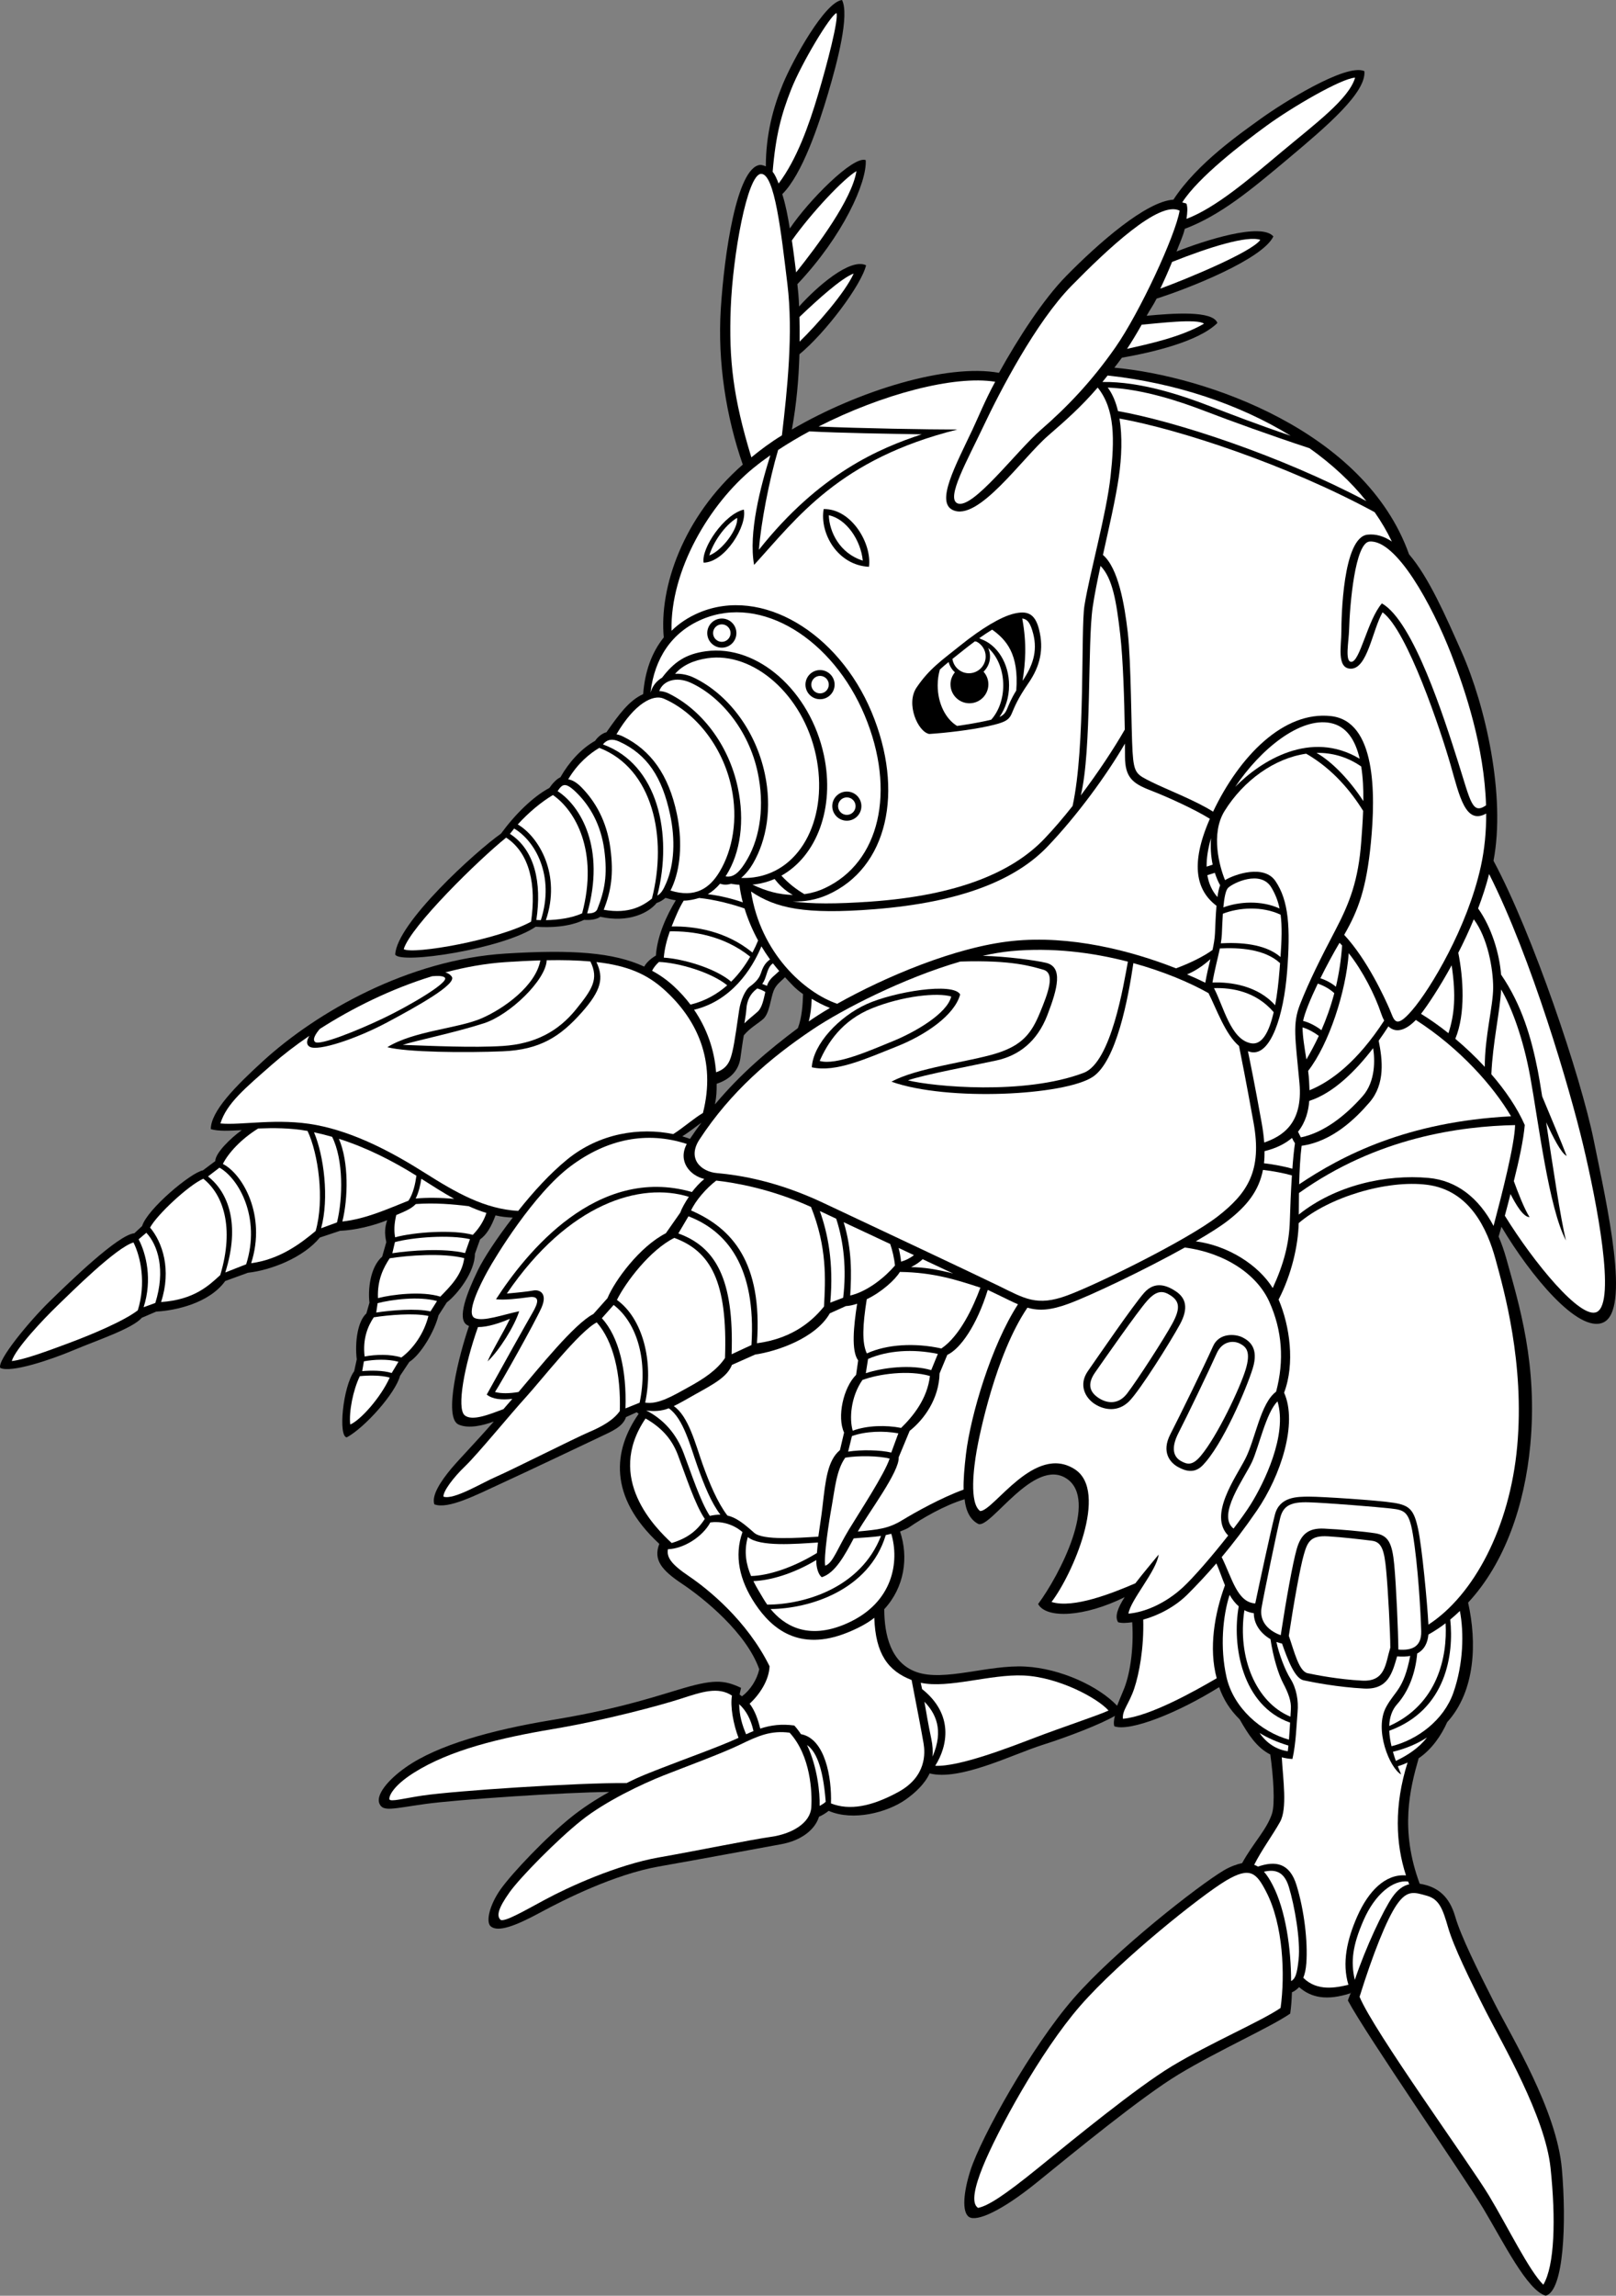
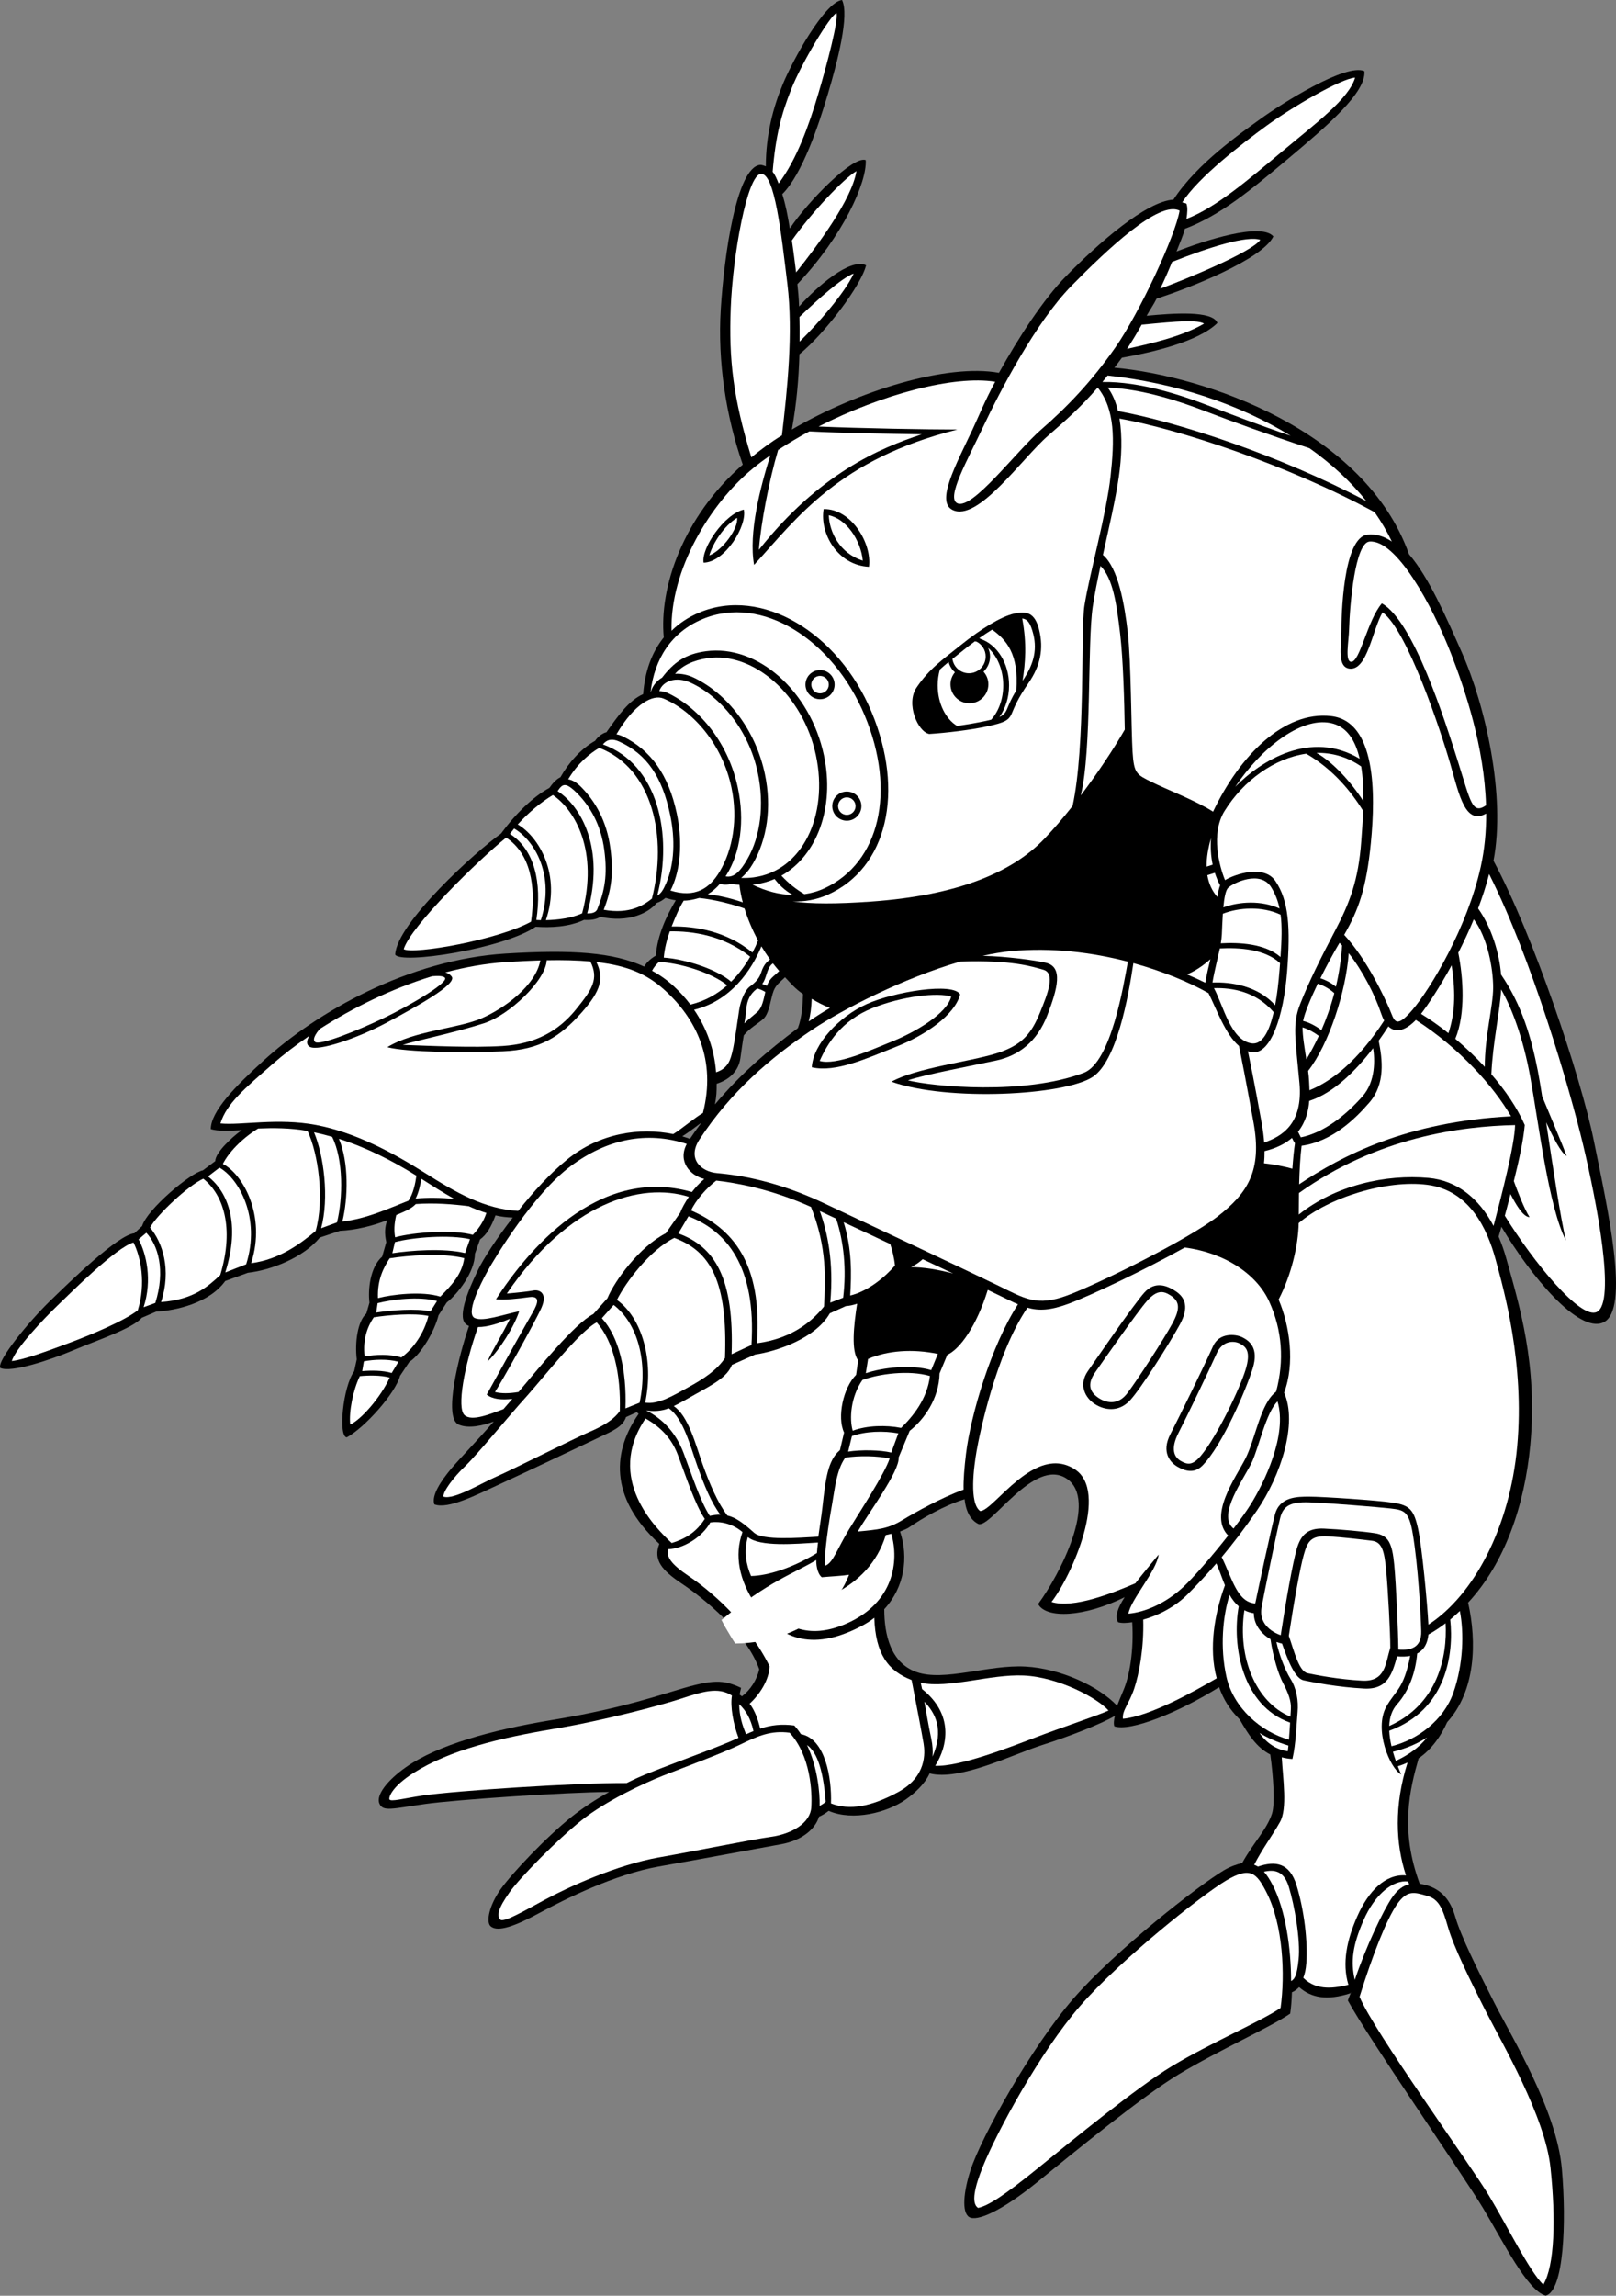
<svg xmlns="http://www.w3.org/2000/svg" version="1.1" id="Layer_1" x="0px" y="0px" viewBox="0 0 392.123 556.75" style="enable-background:new 0 0 392.123 556.75;" xml:space="preserve">
  <rect x="0" y="0" width="392.123" height="556.75" fill="#808080" stroke="none" />
  <g>
    <path d="M386.733,276.583c-3.144-15.475-14.757-49.999-24.333-67.833   c3.006-15.763-1.943-37.601-7.75-50.667c-3.742-8.419-7.904-18.031-12.75-23.666   c-10.671-29.959-49.335-43.234-71.5-45.25c0.683-0.903,1.121-1.408,1.833-2.417   c7.125-1.25,18.5-3.833,23.167-8.417c-1.086-3.103-10.944-2.338-17.167-1.75   c0.833-1.532,1.604-2.529,2.417-4.166c7.967-2.525,25.75-9.584,28.333-15.084   c-2.978-3.448-16.71,1.002-23.5,3.667c0.847-2.25,1.555-3.638,2-5.5   c8.747-3.307,16.179-9.54,25.167-17.083c9.333-7.833,18.917-16,18.417-21.167   c-4.5-2-20.25,8-25.083,11.5c-4.722,3.42-15.473,10.786-21.25,19.667   c-6.667,0.417-18.254,10.611-26,18.5c-5.574,5.677-11.665,15.079-16.333,23.5   c-12.602-2.295-34.123,4.32-50.25,13.75c1.143-6.336,1.647-12.141,1.834-18.25   c6.278-5.155,15.049-16.792,16.166-21.584c-3.866-1.856-11.958,5.205-16.25,10   c-0.1-2.462-0.221-3.601-0.416-5.416c11.111-11.738,16.909-24.716,16.583-30.084   c-3-1.166-13.927,9.878-18.417,16.584c-0.536-3.228-0.98-5.609-1.833-8.334   C194.721,42.233,198.699,30.139,200.9,22.75c2.334-7.833,5.25-19.083,3.417-22.75   c-4.167,0.5-11.833,14.333-14.333,20.333c-2.397,5.752-4.146,12.329-4.155,20.016   c-0.375-0.158-1.016-0.397-1.429-0.349c-5.666,0.667-8.666,21.75-9.5,34.917   c-0.817,12.909,1.319,26.235,5.334,37.75c-14.538,12.72-20.318,29.856-19.167,41.916   c-2.969,3.695-4.599,8.348-5,13.75c-3.5,1.584-5.96,5.068-8.917,9.25   c-0.966,0.23-2.059,1.065-2.75,2.084c-3.368,1.88-6.363,5.201-8.416,8.833   c-0.961,0.421-2.03,1.629-2.667,2.583c-4,2.125-8.375,6.459-11.75,11.084   c-6.167,4.333-25.333,21.75-25.667,29.333c1.25,2.417,26.209-1.375,34.084-6.75   c3.559,0.248,8,0.083,11.75-1.667c1.296,0.1,3.031-0.054,3.916-0.75   c6.821,1.531,11.741-0.926,13.667-3.333c1.042-0.359,1.583-0.79,2.167-1.25   c0.971,0.271,1.509,0.444,2.5,0.583c-2.147,3.552-4.487,8.461-4.834,13.417   c-0.951,0.529-2.205,1.519-2.833,2.667c-7.481-3.444-17.351-4.166-33.583-3.167   c-23.669,1.456-45.917,14.208-58.916,26.083c-6.714,6.133-12.667,12.167-12.667,16.5   c1.938,0.554,4.33,0.4,7.5,0.25c-2.7,1.94-6.417,5.561-6.417,7.5l-3,2.25   c-2.875,0.5-13.5,9.375-14.75,13.5l-1.875,1.75c-4,0.375-15.75,11.833-20.625,16.583s-12.791,14.333-11.916,16.083   c2.625,1.25,12.208-1.958,17.833-4.333s14.25-5.208,16.5-7.833l3.5-1.5c4.75-0.25,12.875-2.042,16.75-7.417   l5.5-2c5.625-0.625,13.459-3.667,17.459-8.542l4.875-1.625c3.75-0.167,8.135-1.241,11.458-2.583   c-0.559,1.773-0.684,3.05-0.208,5.333l-1,3.5c-3,2.625-3.459,8.167-3.084,11.167l-0.75,2.625   c-2.125,1.875-2.833,7-2.333,11.125l-0.625,2.875c-2.75,3.75-3.917,15.917-1.792,16.042   c4.375-2.375,11.792-10.667,12.917-14.917l2.25-3.375c2.75-1.75,6.083-7.292,7.083-11.292l2-3.125   c2.625-2,6.834-7.417,6.834-11.792l1.25-3.5c1.582-1.13,2.708-3.034,3.75-5.833   c1.49,0.349,2.574,0.454,4.181,0.539c-3.949,5.096-7.095,9.955-8.431,12.711   c-2.667,5.5-5.167,11.833-2.667,13.333c0.15,0.09,0.315,0.164,0.49,0.229   c-2.392,6.947-6.353,22.304-2.49,23.938c2.462,1.042,5.881,0.2,8.5-0.75   c-4.162,4.772-8.441,9.18-10.25,11.333c-2.625,3.125-4.917,6.625-4.167,8.75   c3.375,1.25,10.084-2.25,16.084-5s21.625-10.167,24.25-11.417s5.416-2.375,6.166-4.75l2.584-1.167   c0.301,0.134,0.202,0.224,0.495,0.367c-6.161,8.8-7.476,20.031,5.005,31.55   c-1.512,3.88,0.586,6.391,5.5,9.667c5.25,3.5,15.625,11.875,18.75,20.75   c-0.584,2.57-2.157,5.018-4.195,6.553c-0.19-0.16-0.381-0.297-0.571-0.42   c0.039-0.412,0.284-1.195,0.35-1.633c-4.25-2-6.792-2.125-15.417,0.5   s-16.291,4.958-30.666,7.333s-27.58,6.026-35.25,11.417c-4.625,3.25-7.292,6.833-6.417,8.833   s3.083,1.208,11.083,0.083c7.585-1.066,34.2-2.857,44.667-2.917   c-3.401,1.893-6.422,3.882-9.083,6c-6.125,4.875-14.5,13.708-17.25,17.583s-3.632,7.958-2.417,9   c1.75,1.5,6-0.083,12-3.333s18.125-9.292,28.75-11.167s24.25-4.417,29.75-5.417   c4.771-0.867,8.171-3.449,9.167-6.667c0.71-0.288,1.66-0.867,2.333-1.417   c5.994,2.581,14.223,0.361,18.583-2.667c2.394-1.662,4.764-3.883,5.917-6.417   c7.399,1.88,20.141-4.613,27.417-6.917c6.296-1.994,14.284-5.097,17.54-7.039   c-0.225,0.836-0.353,1.986-0.123,2.539c3.882,1.334,15.471-3.283,25.417-9.5   c1.08,3.025,2.565,5.417,5,7.833c2.014,3.529,4.076,6.803,7.417,8.5   c0.75,5.375,1.185,11.958,0.417,14.333c-1.255,3.88-4.531,7.07-7.25,12   c-1.152,0.239-2.882,0.838-4.417,1.75c-6.167,3.667-26.333,19.417-36.5,31.083   c-10.166,11.667-22.394,33.589-25,41.667c-1.667,5.166-2.167,10.166-0.334,11.333   c1.834,1.167,7.75-1.333,16.584-8.5c8.833-7.167,25.293-20.678,34.25-26.084   c9.667-5.833,22.25-11.417,27.083-14.75c0.23-1.643,0.355-3.15,0.417-5.167   c0.64-0.239,1.211-0.716,1.75-1.25c2.936,2.595,6.729,3.322,12.417,1.5   c0.003,0.006,0.181-0.347,0.184-0.341c-0.172,0.6-0.624,1.522-0.767,2.091   c4.375,8.25,27.958,42.292,32.833,50.417s10.667,19.916,15.167,21.166   c4.417-1.166,5.059-17.727,3.917-30.75c-1.25-14.25-12.208-32.041-16.333-40.166   s-8.167-16.25-9.542-21s-4.042-7.25-8.625-8c-4.837-13.042-2.392-22.946-0.25-30.417   c3.198-2.161,5.513-5.574,6.917-8.75c6.898-7.575,7.232-19.416,5.083-29   c8.954-9.635,13.721-23.678,15.083-38.167c1.833-19.5-2.667-34-5.833-45.333   c-0.523-1.873-1.146-3.624-1.848-5.267c0.21-0.724,0.442-1.527,0.687-2.381   c7.086,11.914,18.636,25.834,24.661,23.231C395.733,317.833,389.983,292.583,386.733,276.583z    M173.9,262.833c3.204-1.044,5.305-3.159,5.75-6.167   c0.204-1.376,0.507-3.775,0.834-5.583c1.521-1.847,3.544-2.894,4.75-4   c1.5-1.375,1.75-4.958,2.5-6.833c0.594-1.484,1.709-2.216,2.75-3.25   c1.581,1.66,2.454,2.751,4.375,4.083c-0.074,2.466-0.252,5.621-1.25,8.25   c-7.238,5.415-13.812,10.994-20.125,18.5C173.87,265.784,173.898,264.798,173.9,262.833z    M165.549,275.582c1.31-0.804,3.029-2.136,4.648-3.317   c-0.954,1.269-1.879,2.581-2.78,3.929C166.81,275.971,166.188,275.766,165.549,275.582z    M271.067,413.667c-4.468-4.732-13.712-9.026-22.25-9.5c-9-0.5-19.667,3.708-26.417,1.333   c-6.259-2.202-7.828-9.008-7.833-15.25c4.917-5.319,5.933-12.553,3.833-18.833   c0.642-0.265,1.618-0.62,2.167-1c3.073-2.128,8.57-5.357,13.5-6.833   c0.336,3.276,1.63,5.148,3.333,6c3,1.167,13.5-16.25,21.417-11   c7.745,5.136-1.667,23.333-6.917,30.417c1.988,3.624,11.25,3.167,21-1.667   c-1.685,2.605-2.468,4.756-1.583,6.083c0.914,0.261,2.023,0.198,3.417,0   c0.425,6.794-0.621,13.015-2.167,16.583C271.927,411.476,271.522,412.562,271.067,413.667z" />
    <path style="fill:#FFFFFF;" d="M179.034,191.023c-2.227-10.533-8.904-18.97-16.764-22.838   c-0.774-0.381-1.539-0.559-2.297-0.597c0.835-2.39,3.98-3.672,7.636-2.004   c7.125,3.25,14.061,11.398,16.25,21.75c1.668,7.854,0.667,15.505-2.5,21   c-1.62,2.812-3.182,4.628-5.308,4.198c0.055-0.084,0.112-0.157,0.167-0.243   C179.704,206.754,180.739,199.053,179.034,191.023z" />
    <path style="fill:#FFFFFF;" d="M267.044,137.247c2.965,3.021,3.873,8.786,4.773,16.586   c0.714,6.19,1.003,16.119,1.11,23.111c-2.658,4.628-6.483,10.419-10.672,15.952   c2.696-11.083,1.579-36.846,2.895-45.729C265.586,144.225,266.272,140.817,267.044,137.247z" />
    <path style="fill:#FFFFFF;" d="M182.577,214.53c0.209-0.02,0.418-0.023,0.627-0.051   c1.68-0.222,3.266-0.671,4.75-1.31c0.902,1.158,2.302,2.713,4.423,3.863   C189.124,216.989,185.807,216.103,182.577,214.53z" />
    <path style="fill:#FFFFFF;" d="M182.848,212.78c-1.002,0.132-2.005,0.168-3.005,0.13   c1.109-0.934,2.109-2.177,2.881-3.508c3.347-5.773,4.613-13.503,2.873-21.696   c-2.273-10.747-9.07-19.386-17.105-23.302c-1.606-0.783-3.213-1.082-4.684-0.991   c1.847-2.119,4.584-3.307,7.862-3.786c11.146-1.626,23.205,8.845,26.313,23.541   C201.101,197.845,194.654,211.219,182.848,212.78z" />
    <path style="fill:#FFFFFF;" d="M342.65,245c-4.167,4.833-4.333,2.333-5.5-0.333   c-1.101-2.518-5.324-11.865-10.982-17.951c3.459-6.013,5.401-11.266,6.482-22.382   c1.167-12,1.201-29.442-9.667-30.666c-11.506-1.296-22.223,9.698-28.629,23.177   c-4.126-2.654-11.485-5.484-14.871-7.177c-3.667-1.834-4.333-2-4.667-7.334   c-0.333-5.333-0.333-21.833-1.167-29c-0.779-6.701-2.288-15.583-6.022-18.754   c1.458-6.589,3.066-13.481,3.855-18.912c0.692-4.758,0.882-9.823,0.167-14.161   c14.437,2.57,40.765,11.229,61.912,22.709c1.603,2.285,2.998,4.658,4.168,7.111   c-1.869-1.261-3.835-1.891-5.914-1.66c-6,0.666-6.333,20.208-6.333,23.541   c0,3.334-1.167,8.792,2.167,8.959c4.165,0.208,5.333-9.334,7.833-13.667   c6,4.333,14.167,28.833,16.5,37c2.17,7.597,3.622,14.611,8.643,11.797   c0.013,4.303-0.373,8.632-1.31,12.87C356.055,224.911,347.123,239.81,342.65,245z" />
    <path style="fill:#FFFFFF;" d="M360.591,195.306c-3.387,2.319-3.734-0.896-6.774-10.473   c-3.333-10.5-10.833-34.166-18.5-38.5c-3.5,4-5.34,14.407-7.5,14.167   c-1.5-0.167-0.535-4.954-0.458-7.792c0.167-6.166,1.453-21.105,4.958-21.375   c6.5-0.5,15.167,15.334,19.833,27.334C355.604,167.55,360.15,181.183,360.591,195.306z" />
    <path style="fill:#FFFFFF;" d="M331.544,121.52c-20.848-11.038-46.194-19.319-60.26-21.825   c-0.53-2.21-1.334-4.171-2.494-5.705c8.618,0.34,17.771,3.463,23.527,5.677   c6.302,2.424,16.049,5.943,25.448,9.041C323.117,112.505,327.78,116.802,331.544,121.52z" />
    <path style="fill:#FFFFFF;" d="M313.168,105.674c-7.985-2.703-14.322-5.149-20.019-7.34   c-6.227-2.395-16.429-5.851-25.628-5.698c-0.004-0.004-0.009-0.007-0.013-0.011   c0.414-0.501,0.831-1.018,1.253-1.554C285.161,92.84,300.675,98.001,313.168,105.674z" />
    <path style="fill:#FFFFFF;" d="M292.15,78.5c-5.621,3.279-13.581,4.949-18.676,6.106   c1.098-1.651,2.311-3.654,3.553-5.862C280.84,78.432,290.483,77.208,292.15,78.5z" />
    <path style="fill:#FFFFFF;" d="M305.817,58.167c-2.006,2.931-17.712,9.429-24.268,11.833   c1.03-2.171,2.001-4.362,2.855-6.476C293.557,59.887,302.608,57.083,305.817,58.167z" />
    <path style="fill:#FFFFFF;" d="M307.317,30.5c6.167-4.5,18.167-11.5,21.5-11.667   c-1.5,5.167-9.667,11.167-17.833,18c-7.889,6.601-15.914,13.523-23.083,16.25   c0.232-1.55,0.314-2.777,0-3.667c-0.183-0.173-0.807-0.222-1.026-0.338   C290.769,42.981,301.449,34.781,307.317,30.5z" />
    <path style="fill:#FFFFFF;" d="M259.983,69.333c8.612-8.771,21.333-20.833,26.25-18.238   c-1,5.988-9.683,24.702-15.583,33.155c-5.9,8.453-11.939,14.654-18,19.917   c-6.06,5.263-16.644,19.49-20.322,17.898c-2.845-1.231,2.335-10.279,6.322-18.731   C242.637,94.881,251.371,78.105,259.983,69.333z" />
    <path style="fill:#FFFFFF;" d="M196.392,104.613c7.608,0.413,18.98,0.567,27.258,0.72   c-10.166,3.334-24.833,9.5-39.5,28c0.464-6.341,2.507-16.981,4.663-24.209   C191.208,107.542,193.751,106.033,196.392,104.613z" />
    <path style="fill:#FFFFFF;" d="M207.15,66.333c-2.141,4.741-9.044,12.557-13.131,16.519   c0.028-2.092,0.017-4.103-0.032-5.98C198.404,72.659,204.211,67.416,207.15,66.333z" />
    <path style="fill:#FFFFFF;" d="M207.817,41.5c-1.091,6.859-9.471,18.089-14.642,24.559   c-0.265-2.107-0.595-4.843-1.029-7.753C197.069,51.367,204.823,43.233,207.817,41.5z" />
    <path style="fill:#FFFFFF;" d="M191.983,21.667c2.5-6.333,9.5-18,11-18.5c0.5,1.667-2.167,12-4.5,19.833   c-2.205,7.401-5.155,15.691-9.55,21.504c-0.5-1.227-0.836-2.088-1.45-2.837   C188.214,32.793,189.614,27.669,191.983,21.667z" />
    <path style="fill:#FFFFFF;" d="M177.317,74.667c0.5-12.834,4-32.334,7.333-32.5   c3.334-0.167,4.917,14.417,6.417,26.75c1.441,11.855-0.044,25.692-1.333,36.666   c-2.903,1.784-5.059,3.417-7.417,5.334C177.89,96.444,176.827,87.232,177.317,74.667z" />
    <path style="fill:#FFFFFF;" d="M182.817,113.5c1.294-1.055,2.673-2.085,4.109-3.091   c-2.424,7.696-5.335,18.862-3.943,26.591c10.5-11.5,20.666-25.667,49.333-32.833   c-7.117,0-23.849-0.288-33.68-0.729c15.382-7.826,32.891-12.475,42.846-10.855   c-2.46,4.523-4.088,8.591-5.5,11.584c-4.167,8.833-8.91,17.517-4.834,19.5   c6.167,3,16.834-12.5,23.167-18c4.193-3.642,7.951-6.928,12.041-11.678   c4.264,5.298,4.085,12.71,3.125,21.511c-1,9.167-5,23.167-6.333,31.333   c-0.942,5.771,0.3,34.13-2.885,48.634c-2.277,2.879-4.619,5.625-6.907,8.012   c-7.667,8-20.834,13.667-42,15.167c-8.564,0.607-14.522,0.58-19.05-0.035   c2.908,0.105,5.776-0.395,8.509-1.611c14.57-6.483,18.724-25.085,10.667-44.333   c-8.057-19.249-26.667-30.5-41.857-24.088c-2.615,1.104-4.837,2.591-6.677,4.4   C162.602,138.249,172.228,122.134,182.817,113.5z" />
    <path style="fill:#FFFFFF;" d="M170.393,150.177c14.479-6.111,31.744,4.976,39.424,23.322   c7.679,18.347,3.667,35.667-9.694,41.894c-1.6,0.746-3.253,1.218-4.935,1.456   c-2.105-1.255-3.748-2.535-5.583-4.488c8.552-4.771,13.029-16.426,10.325-29.157   c-3.306-15.632-16.113-26.952-28.616-25.268c-4.936,0.664-7.776,2.625-10.654,6.4   c-1.325,0.772-2.322,1.986-2.778,3.539c-0.009,0.003-0.018,0.006-0.026,0.009   C158.815,159.732,162.937,153.325,170.393,150.177z" />
    <path style="fill:#FFFFFF;" d="M161.005,169.408c7.531,3.209,14.332,11.404,16.478,21.55   c1.635,7.697,0.32,15.11-2.873,20.444c-2.44,4.077-5.954,6.424-11.921,4.569   c0.235-0.429,0.464-0.93,0.71-1.555c1.897-4.814,2.103-11.106,0.834-17.084   c-1.995-9.431-6.283-15.405-13.125-18.75c-0.464-0.227-0.983-0.402-1.524-0.503   C154.013,170.522,158.525,168.351,161.005,169.408z" />
    <path style="fill:#FFFFFF;" d="M131.238,223.148c-0.38-0.007-0.74-0.021-1.092-0.039   c1.363-9.059-0.405-17.012-6.409-20.887c0.329-0.432,0.664-0.861,1.022-1.286   C129.802,203.88,134.704,212.358,131.238,223.148z" />
    <path style="fill:#FFFFFF;" d="M97.965,230.186c1.639-5.528,18.3-21.797,24.855-27.052   c5.806,3.848,7.319,11.536,6.043,20.386C120.845,227.948,100.283,231.539,97.965,230.186z" />
    <path style="fill:#FFFFFF;" d="M132.46,223.15c3.749-11.018-1.672-20.186-6.823-23.211   c2.642-2.919,5.801-5.523,8.526-7.128c5.411,3.714,11.115,13.58,7.092,28.688   C138.7,222.663,135.352,223.095,132.46,223.15z" />
    <path style="fill:#FFFFFF;" d="M142.48,221.517c4.507-15.825-1.593-26.049-7.179-29.658   c1.173-1.735,1.871-2.346,4.742,0.525c3.121,3.121,5.778,7.614,6.589,13.757   c0.809,6.126,0.115,9.826-1.734,14.45C144.467,221.367,143.545,221.531,142.48,221.517z" />
    <path style="fill:#FFFFFF;" d="M146.503,220.64c1.794-4.685,2.439-8.617,1.605-14.932   c-0.877-6.642-3.75-11.5-7.125-14.875c-1.152-1.152-2.185-1.696-3.108-1.838   c2.305-3.902,5.268-6.286,7.542-7.627c13.047,5.016,16.583,21.815,12.766,36.569   C156.125,219.553,152.799,221.76,146.503,220.64z" />
    <path style="fill:#FFFFFF;" d="M159.491,217.188c3.831-14.893,0.167-31.842-13.199-36.654   c1.027-1.258,2.321-1.437,3.941-0.701c6.829,3.104,10.454,8.665,12.375,17.75   c1.262,5.944,1.046,11.974-0.959,16.584C160.976,215.718,160.456,216.661,159.491,217.188z" />
-     <path style="fill:#FFFFFF;" d="M272.968,180.331c0.011,1.287,0.016,2.37,0.016,3.169   c0,5,1.833,6.5,6.167,8.167c3.98,1.53,10.76,4.604,14.424,6.904   c-4.972,11.332-3.114,17.524,1.607,21.09c-0.205,2.361-0.285,4.93-0.364,6.673   c-0.06,1.305-0.292,2.636-0.599,4.044c-2.143,1.588-5.668,3.289-8.859,4.456   c-10.936-4.31-25.707-8.096-39.75-6.625c-13.787,1.444-30.902,8.726-42.463,15.224   c-7.914-2.716-18.597-12.261-20.912-27.224c6.056,4.067,13,5.625,29.916,4.292   c21.154-1.667,34.334-7.167,42-15.167C261.338,197.832,268.527,187.987,272.968,180.331z" />
    <path style="fill:#FFFFFF;" d="M330.65,265.833c-4.051,4.604-9.333,8.833-15,10l-0.686-1.372   c1.883-2.337,2.538-5.065,2.727-7.477c5.882-1.877,11.314-7.327,15.499-12.791   C333.625,256.861,333.829,262.221,330.65,265.833z" />
    <path style="fill:#FFFFFF;" d="M313.596,283.432c-1.717-0.505-4.611-1.068-6.89-1.322   c0.105-0.927,0.145-1.91,0.138-2.94c2.927-0.72,5.08-1.851,6.66-3.209   c0.207,0.473,0.455,0.915,0.722,1.301C313.981,278.87,313.771,281.045,313.596,283.432z" />
    <path style="fill:#FFFFFF;" d="M325.034,228.646c0.21,0.209,0.42,0.42,0.629,0.644   c-0.249,3.612-0.783,6.946-1.505,10.006c-0.969-0.817-2.307-1.572-3.767-2.049   C321.836,234.321,323.474,231.28,325.034,228.646z" />
    <path style="fill:#FFFFFF;" d="M319.762,238.539c1.602,0.542,3.049,1.413,4.005,2.327   c-0.881,3.33-1.967,6.323-3.129,8.971c-1.136-0.891-2.853-1.864-4.439-2.244   C316.544,245.756,317.942,242.332,319.762,238.539z" />
    <path style="fill:#FFFFFF;" d="M316.066,249.153c1.431,0.43,2.91,1.274,3.942,2.071   c-1.001,2.142-2.033,4.044-3.01,5.707C316.558,254.181,316.062,251.281,316.066,249.153z" />
    <path style="fill:#FFFFFF;" d="M317.749,264.408c-0.022-0.868-0.074-1.634-0.099-2.241   c-0.03-0.731-0.117-1.563-0.234-2.454c5.064-6.512,9.188-19.225,9.855-28.544   c3.388,4.284,6.358,10.099,7.88,14.664c0.217,0.65,0.461,1.195,0.721,1.676   C329.365,257.482,323.016,262.264,317.749,264.408z" />
    <path style="fill:#FFFFFF;" d="M323.983,225.667c-3.5,6.666-6.333,12.333-8.5,17.833   c-1.932,4.904-1.167,8.167-0.167,19.167c0.906,9.964-4.339,12.948-8.557,14.414   c-0.107-1.474-0.302-3.043-0.61-4.748c-1.772-9.817-2.763-14.611-3.339-17.401   c0.274,0.094,0.55,0.185,0.839,0.234c4.704,0.806,7.833-8.834,8.667-19.5   c0.833-10.667,0.417-17.209-2.833-22c-2.728-4.023-9.692-1.738-12.228-0.224   c-1.328-3.228-3.562-11.214-0.105-16.776c4.608-7.413,12.111-12.79,19.797-13.881   c6.454,3.7,10.897,9.159,13.816,13.858c-0.097,2.701-0.294,5.252-0.447,7.356   C329.626,213.498,327.483,219,323.983,225.667z" />
    <path style="fill:#FFFFFF;" d="M293.858,203.26c-0.162,2.133-0.04,4.336,0.394,6.427l-1.464,0.488   C292.752,207.966,293.169,205.622,293.858,203.26z" />
    <path style="fill:#FFFFFF;" d="M294.78,211.67c0.34,1.066,0.763,2.087,1.286,3.029   c-0.282,0.678-0.494,1.683-0.656,2.854c-1.359-1.554-2.122-3.357-2.442-5.311   L294.78,211.67z" />
    <path style="fill:#FFFFFF;" d="M309.414,243.794c-4.169-4.711-10.75-5.707-15.208-5.513   c0.521-3.081,1.286-5.828,1.789-8.27c4.591-0.245,10.906,0.113,14.614,3.57   c-0.04,0.529-0.081,1.069-0.125,1.627C310.246,238.246,309.904,241.196,309.414,243.794z" />
    <path style="fill:#FFFFFF;" d="M310.717,232.089c-3.778-3.267-9.996-3.574-14.49-3.321   c0.127-0.757,0.225-1.489,0.256-2.184c0.06-1.321,0.118-3.166,0.241-4.99   c3.843-1.503,9.451-1.923,14.016,0.232C311.115,224.647,311.009,227.919,310.717,232.089z" />
    <path style="fill:#FFFFFF;" d="M296.845,220.058c0.205-2.2,0.54-4.127,1.138-4.725   c1.215-1.215,7.893-4.427,10.5-0.125c0.988,1.63,1.621,3.291,2.004,5.12   C306.045,218.285,300.643,218.647,296.845,220.058z" />
    <path style="fill:#FFFFFF;" d="M292.464,238.33c-1.352-0.667-2.832-1.347-4.425-2.024   c1.684-0.678,3.845-2.023,5.662-3.699C293.283,234.334,292.831,236.217,292.464,238.33z" />
    <path style="fill:#FFFFFF;" d="M309.062,245.469c-1.101,4.801-2.812,8.001-5.46,7.547   c-4.991-0.855-6.704-8.995-9.032-13.379C298.968,239.503,304.782,240.463,309.062,245.469z" />
    <path style="fill:#FFFFFF;" d="M319.454,182.585c3.744-0.064,7.461,0.947,10.841,3.295   c0.43,2.664,0.551,5.57,0.523,8.404C327.712,189.503,323.503,184.904,319.454,182.585z" />
    <path style="fill:#FFFFFF;" d="M299.727,190.825c6.203-9.248,15.773-16.929,23.09-15.492   c3.996,0.785,6.082,4.244,7.11,8.678C318.041,176.9,305.966,184.472,299.727,190.825z" />
    <path style="fill:#FFFFFF;" d="M253.817,233.5c-2.621-0.629-9.551-1.554-15.365-1.702   c2.396-0.531,4.705-0.924,6.865-1.131c9.893-0.947,19.75,0.317,28.364,2.549   c-0.994,5.405-4.031,24.411-10.698,26.951c-14.403,5.487-36.666,3.333-42.666,1.833   c3.667-1.333,16.167-3.667,21.5-4.833c5.333-1.167,9.833-4.5,12.333-11   S257.983,234.5,253.817,233.5z" />
    <path style="fill:#FFFFFF;" d="M169.733,276.333c7.634-11.652,17.217-19.795,27.375-26.625   c7.35-4.942,22.141-12.523,35.915-16.515c12.565-0.419,17.352,1.202,20.126,1.973   c3,0.833,1.167,5.666-0.833,10.5c-2,4.833-4.167,7.833-10.667,9.833s-19.333,3.5-25.333,6.833   c13.667,4.833,42,3.333,48.833-1.167c5.778-3.805,8.626-19.173,9.868-27.59   c7.326,2.014,13.66,4.696,18.229,7.275c1.988,3.945,4.075,9.992,7.406,12.826   c0.554,2.751,1.644,8.165,3.53,18.608c2.099,11.626-1.433,17.062-8.7,22.713   c-7.267,5.652-29.072,16.422-36.5,19.167c-7.428,2.745-10.369,0.735-16.666-2.333   c-6.298-3.068-31.686-14.999-42.667-20.167c-10.98-5.167-20-6.667-25.666-7.167   C170.109,284.158,166.665,281.016,169.733,276.333z" />
-     <path style="fill:#FFFFFF;" d="M308.83,312.371c-3.501-5.626-10.859-10.297-18.681-11.329   c3.249-1.878,6.014-3.628,7.834-5.043c4.636-3.606,7.484-7.216,8.475-12.279   c2.302,0.249,5.279,0.825,7.024,1.34c-0.25,3.828-0.416,7.944-0.499,10.939   C312.83,301.541,311.52,306.524,308.83,312.371z" />
    <path style="fill:#FFFFFF;" d="M315.839,277.872c7.484-1.058,13.088-6.607,16.478-10.539   c3.862-4.481,3.141-10.392,2.219-14.948c0.856-1.19,1.642-2.355,2.36-3.469   c1.906,1.841,4.421,0.777,6.657-1.562c10.72,6.877,18.859,16.131,23.103,23.366   c-25.31,1.302-41.034,9.535-51.416,16.49C315.328,283.874,315.499,280.556,315.839,277.872z" />
    <path style="fill:#FFFFFF;" d="M352.241,234.107c1.1,7.345,0.691,11.931-0.774,16.459   c-2.253-1.792-4.502-3.374-6.653-4.694C346.444,243.756,349.283,239.511,352.241,234.107z" />
    <path style="fill:#FFFFFF;" d="M353.131,251.924c2.522-6.078,1.941-14.751,0.723-20.866   c1.302-2.543,2.585-5.273,3.761-8.11c3.366,4.476,4.702,11.995,4.702,16.552   c0,4.54-2.058,11.873-2.032,19.238C358.027,256.295,355.596,253.997,353.131,251.924z" />
    <path style="fill:#FFFFFF;" d="M368.15,350.75c-1.79,19.695-10.553,36.13-21.542,43.25   c-0.271-5.255-1.566-18.851-2.499-23.166c-1-4.625-2-5.75-5.875-6.375s-17.5-1.5-20.5-1.5s-7.25,0-8.375,4.375   c-1.042,4.052-3.69,16.353-4.771,21.525c-4.363-0.283-5.559-5.978-8.142-11.238   c2.718-3.245,5.569-6.955,8.538-11.287c5.782-8.439,9.952-21.127,6.603-28.585   c2.666-7.038,1.398-16.18-1.331-22.589c3.131-6.046,4.758-13.115,4.872-18.538   c7.266-6.271,21.393-10.553,31.19-9.289c10.333,1.333,14.583,10.75,16.583,18.083   C364.9,312.75,369.983,330.583,368.15,350.75z" />
    <path style="fill:#FFFFFF;" d="M346.65,285.667c-10.364-0.942-22.577,1.768-31.498,8.88   c0.003-1.639,0.014-3.41,0.043-5.218c18.974-13.531,39.231-16.2,52.442-16.478   c-0.137,4.825-3.112,16.481-5.226,24.458C358.818,290.514,353.475,286.287,346.65,285.667z" />
    <path style="fill:#FFFFFF;" d="M387.483,318.167c-3.915,1.958-15.371-12.062-22.333-23.333   c0.505-1.787,0.842-3.248,1.376-5.26c1.222,2.382,3.046,5.594,4.624,5.594   c-1.27-1.976-2.777-5.86-3.817-8.726c1.252-4.98,2.338-10.01,2.651-13.608   c-1.84-4.188-4.722-8.397-8.105-12.311c0.325-7.606,2.055-14.966,2.378-20.559   c2.548,4.361,5.352,11.803,7.061,21.204c2,11,4.5,31.833,8.667,39.667   c-1.321-5.285-3.236-18.273-4.809-28.647c1.624,3.441,3.582,7.451,4.975,8.147   c-1.106-2.951-3.934-9.615-5.944-14.45c-0.408-2.586-0.768-4.751-1.056-6.217   c-1.559-7.952-3.849-15.903-8.913-23.308c-0.408-5.188-2.32-11.489-5.577-16.044   c1.04-2.736,1.958-5.542,2.672-8.349c10.27,20.314,19.59,52.147,22.817,65.701   C387.483,291.667,392.15,315.833,387.483,318.167z" />
    <path style="fill:#FFFFFF;" d="M146.045,319.686l2.859-3.216c5.837,4.458,8.381,13.864,6.3,23.703   l-3.439,1.392C152.091,332.379,150.218,324.269,146.045,319.686z" />
    <path style="fill:#FFFFFF;" d="M125.817,337.583c-2.243,0.384-4.229,0.395-5.708,0   c1.625-2.5,9.625-16.75,11.25-20.375s-0.5-4.5-1.875-4.25s-3.625,0.5-6.5,0.75   c14.993-22.006,32.497-27.111,44.166-23.458c-0.918,1.372-1.707,2.761-2.083,3.833l-3.5,5   c-6.375,3.25-12.417,11.5-14.167,15.75l-3.416,3.833   C139.318,321.059,130.618,331.962,125.817,337.583z" />
    <path style="fill:#FFFFFF;" d="M169.653,217.772c3.607,0.348,8.203,1.543,11.011,2.552   c0.774,2.516,1.87,5.161,3.289,7.765c-0.379,0.931-0.837,1.916-1.37,2.924   c-6.41-5.262-14.029-6.424-19.607-6.333c0.972-2.451,1.837-4.508,2.924-6.263   C167.053,218.44,168.525,218.115,169.653,217.772z" />
    <path style="fill:#FFFFFF;" d="M201.381,244.447c-1.899,1.116-3.626,2.214-5.128,3.263   c0.384-1.553,0.641-3.373,0.71-5.485C198.354,243.076,199.827,243.824,201.381,244.447z" />
    <path style="fill:#FFFFFF;" d="M183.608,239.833c0.054-0.04,0.095-0.075,0.145-0.113   c0.818,0.207,1.531,0.587,1.952,0.848c-0.4,1.756-0.768,3.776-1.847,4.766   c-1.007,0.923-2.072,1.687-3.23,2.839c0.246-1.45,0.435-2.706,0.48-3.464   C181.233,242.583,182.108,240.958,183.608,239.833z" />
    <path style="fill:#FFFFFF;" d="M186.233,238.708c-0.046,0.114-0.083,0.249-0.125,0.373   c-0.408-0.165-0.81-0.329-1.155-0.472c0.406-0.509,0.618-1.04,0.905-1.901   c0.38-1.14,0.692-2.419,1.694-3.08c0.487,0.633,0.999,1.252,1.528,1.859   C188.041,236.519,186.826,237.226,186.233,238.708z" />
    <path style="fill:#FFFFFF;" d="M174.73,214.304c0.865,0.325,1.76,0.301,2.642,0.026   c0.682,0.119,1.366,0.21,2.054,0.258c0.152,1.332,0.422,2.761,0.814,4.253   c-2.382-0.841-5.441-1.626-8.489-1.982C172.78,216.257,173.777,215.417,174.73,214.304z" />
    <path style="fill:#FFFFFF;" d="M182.035,232.011c-1.189,2.071-2.709,4.184-4.619,6.061   c-3.782-3.243-11.634-5.541-16.348-5.833c0.173-2.111,0.722-4.289,1.461-6.369   C168.051,225.76,175.621,226.87,182.035,232.011z" />
    <path style="fill:#FFFFFF;" d="M184.76,229.499c0.642,1.079,1.338,2.145,2.091,3.186   c-1.343,0.913-1.841,2.193-2.243,3.399c-0.5,1.5-1.75,2.5-2.75,3.25s-2.125,3.125-2.5,5.625s-1.125,8-1.625,10   c-0.449,1.795-0.907,4.09-3.978,5.085c-0.413-5.608-2.326-10.761-5.334-15.164   C177.413,242.717,182.423,235.144,184.76,229.499z" />
    <path style="fill:#FFFFFF;" d="M198.933,293.692c1.196,0.562,2.533,1.189,3.969,1.862   c1.857,5.662,2.53,12.295,1.692,19.165l-3.128,1.192   C202.346,306.118,200.816,298.974,198.933,293.692z" />
    <path style="fill:#FFFFFF;" d="M204.716,296.404c3.435,1.609,7.326,3.43,11.297,5.289   c0.498,1.456,0.979,3.399,1.15,5.218c-2.162,2.542-6.41,6.225-10.858,7.273   C206.615,309.021,206.765,303.04,204.716,296.404z" />
-     <path style="fill:#FFFFFF;" d="M218.644,305.971c-0.123-1.199-0.334-2.334-0.602-3.328   c1.247,0.584,2.494,1.168,3.73,1.747C220.658,305.241,219.655,305.678,218.644,305.971z" />
    <path style="fill:#FFFFFF;" d="M173.799,286.312c4.534,0.5,13.267,1.99,22.994,6.391   c3.909,9.778,3.52,17.54,3.153,24.147c-2.362,2.911-7.102,7.71-16.27,8.902   c1.388-19.624-6.06-27.907-15.984-32.194C168.743,291.193,171.421,288.113,173.799,286.312z" />
    <path style="fill:#FFFFFF;" d="M156.554,340.153c2.161-10.14-0.712-20.51-6.86-24.899   c2.161-4.337,8.042-12.119,13.926-15.048c8.777,3.242,12.98,10.518,12.299,29.141   c-2.012,2.978-5.174,5.048-8.936,7.111C163.417,338.414,159.748,340.679,156.554,340.153z" />
    <path style="fill:#FFFFFF;" d="M164.599,299.129l2.456-4.157c9.249,3.55,16.482,12.163,15.286,31.218   l-4.82,2.238C178.159,310.139,173.602,302.382,164.599,299.129z" />
    <path style="fill:#FFFFFF;" d="M159.906,233.288c4.568,0.17,12.572,2.417,16.552,5.661   c-2.399,2.112-5.345,3.824-8.921,4.682c-1.211-1.604-2.566-3.099-4.053-4.464   c-1.608-1.478-3.342-2.714-5.257-3.742C158.607,234.638,159.235,233.883,159.906,233.288z" />
    <path style="fill:#FFFFFF;" d="M143.253,233.169c2.118,4.265,0.441,6.771-3.52,11.665   c-4.25,5.25-9.875,8.334-17.75,8.834c-7.128,0.452-17.375-0.021-24.25-0.271   c3-1,12.358-2.885,19.666-5.229c6.269-2.011,15.069-10.473,15.256-15.296   C136.614,232.796,140.123,232.888,143.253,233.169z" />
    <path style="fill:#FFFFFF;" d="M107.983,237.146c0.812,1.25-8.937,6.928-15,9.812   c-6.438,3.063-15.375,6.625-16.5,5.75c-0.738-0.574,0.032-1.9,1.106-3.168   c7.819-5.017,17.276-9.726,27.276-12.792C106.407,236.593,107.687,236.69,107.983,237.146z" />
    <path style="fill:#FFFFFF;" d="M62.639,273.678c3.653-0.146,7.75-0.164,11.988,0.596   c2.619,5.538,4.153,16.64,1.962,24.262c-3.696,3.079-8.712,6.881-15.647,7.814   c3.739-11.615-2.091-21.659-6.861-24.076C55.385,279.644,58.489,276.249,62.639,273.678z" />
    <path style="fill:#FFFFFF;" d="M102.232,285.869c2.754,1.747,5.367,3.422,7.977,4.867   c-3.237-0.284-6.639-0.327-9.353-0.071C101.607,289.181,102.002,287.387,102.232,285.869z" />
    <path style="fill:#FFFFFF;" d="M99.119,291.184c-4.807,1.882-10.183,4.403-16.043,5.054   c1.392-5.626,1.588-14.437-0.843-20.06c6.66,2.116,12.907,5.268,18.81,8.951   C100.784,287.014,100.285,289.458,99.119,291.184z" />
    <path style="fill:#FFFFFF;" d="M80.593,275.702c2.775,5.553,2.625,14.879,1.179,20.754l-3.847,1.407   c1.98-7.293,0.66-17.603-1.728-23.262C77.682,274.916,79.147,275.284,80.593,275.702z" />
    <path style="fill:#FFFFFF;" d="M59.734,306.605l-5.069,1.988c3.707-11.802,0.687-19.464-4.192-23.289   l2.777-2.129C57.929,285.797,63.324,295.3,59.734,306.605z" />
    <path style="fill:#FFFFFF;" d="M35.505,298.969c2.812,2.961,4.7,9.051,2.182,17.018l-2.836,1.031   c2.153-6.637,0.645-12.945-1.213-16.469L35.505,298.969z" />
    <path style="fill:#FFFFFF;" d="M16.733,325.708c-5.375,2-10.75,4-13.875,4.375c0.875-3,7.75-10.25,11.125-13.5   c3.248-3.128,14.137-14.011,18.404-15.268c1.782,3.549,3.081,9.957,1.046,16.462   C29.935,320.463,21.824,323.814,16.733,325.708z" />
    <path style="fill:#FFFFFF;" d="M39.082,315.768c2.58-7.842,0.35-14.473-2.667-18.061   c1.632-3.081,9.317-10.258,12.915-11.849c4.804,3.806,7.607,11.79,4.112,23.369   C50.499,311.944,46.983,315.195,39.082,315.768z" />
    <path style="fill:#FFFFFF;" d="M114.035,300.52l-1.189,3.368   c-5.18-1.249-13.253-0.631-17.643,0.038l0.629-2.697   C100.298,300.033,109.143,299.39,114.035,300.52z" />
    <path style="fill:#FFFFFF;" d="M84.983,345.458c-0.339-3.055,0.655-8.256,2.33-11.719   c1.995-0.197,5.006-0.276,7.252,0.344C92.302,339.084,87.326,344.521,84.983,345.458z" />
    <path style="fill:#FFFFFF;" d="M95.048,332.975c-2.148-0.661-5.092-0.634-7.157-0.454l0.411-2.38   c2.469-0.45,5.745-0.609,8.383,0.107L95.048,332.975z" />
    <path style="fill:#FFFFFF;" d="M97.385,329.214c-2.734-0.88-6.286-0.733-8.91-0.246   c-0.517-4.272,0.788-7.381,2.217-9.5c3.551-0.552,9.687-1.105,13.268-0.333   C102.877,323.444,100.208,327.151,97.385,329.214z" />
    <path style="fill:#FFFFFF;" d="M104.455,318.037c-3.492-0.795-9.541-0.274-13.162,0.272l0.336-2.269   c3.311-0.859,9.98-1.759,14.414-0.512L104.455,318.037z" />
    <path style="fill:#FFFFFF;" d="M106.847,314.456c-4.482-1.412-11.711-0.523-15.136,0.35   c-0.18-4.481,1.39-7.439,2.844-9.65c4.367-0.691,12.812-1.369,18.092-0.035   C112.083,309.255,109.238,311.984,106.847,314.456z" />
    <path style="fill:#FFFFFF;" d="M114.722,299.473c-4.772-1.33-14.231-0.669-18.845,0.588   c-0.282-1.559-0.25-3.148,0.273-5.395c1.386-0.628,3.5-1.333,4.75-2.667   c4.565-0.334,8.952,0.039,12.831,0.52c1.406,0.641,2.831,1.196,4.295,1.639   C117.384,296.158,116.195,297.974,114.722,299.473z" />
    <path style="fill:#FFFFFF;" d="M103.108,284.458c-7.911-5.005-17.011-9.849-26.375-11.625   c-9.364-1.776-18.125,0.125-23.25-0.375c1.5-4.875,6.005-8.562,12.625-14.375   c2.553-2.242,5.578-4.577,8.964-6.882c-0.652,1.077-0.828,2.092,0.036,2.632   c2,1.25,11.562-2,18.812-5.875s17.062-9.312,15.688-11.125c-0.433-0.57-0.966-0.868-1.544-1.007   c4.792-1.281,9.679-2.161,14.544-2.493c3.043-0.207,5.868-0.35,8.507-0.426   c-1.112,6.102-8.718,11.643-14.257,14.051c-5.75,2.5-16.375,3-22.875,7c4.75,1.25,18.875,1.375,28,1   s14-3.625,19.125-9.375c4.825-5.414,5.438-8.39,3.616-12.267   c7.621,0.864,12.276,2.958,16.384,6.642c7.998,7.17,12.708,17.208,9.458,29.958   c-2.004,1.145-5.089,3.827-7.21,5.117c-8.044-1.663-17.841-0.28-25.748,6.174   c-4.164,3.399-8.153,7.779-11.875,12.458C117.537,293.196,110.582,289.187,103.108,284.458z" />
    <path style="fill:#FFFFFF;" d="M112.733,343.208c-1.931-1.69-0.115-11.897,3.25-21.375   c2.351,0.02,5.141-0.92,7.75-2c-1.5,3.167-4.584,8.167-5.417,10.333   c2.833-2.667,6.5-8.5,7.667-12.167c-4,0.833-8.667,2.56-10.75,1.667   c-2.334-1,1.25-8.083,3.083-11.417c1.833-3.333,11.167-18.792,20.292-25.542   c8.761-6.481,18.33-8.453,28.04-5.281c-2.228,4.175,0.729,7.655,4.251,8.49   c-1.173,0.976-2.153,2.071-3,3.167c-23.093-6.629-40.279,14.799-47.541,26c2,0.25,5.25-0.125,8-0.5   s2.25,1.375,0.875,3.75c-1.514,2.614-7.75,13.75-11.125,19.875c1.452,1.141,3.589,1.336,6.208,1.042   c-0.67,0.775-1.396,1.612-2.157,2.486C118.834,342.973,114.519,344.771,112.733,343.208z" />
    <path style="fill:#FFFFFF;" d="M142.858,347.333c-3.25,1.375-18.875,9.25-22.375,10.75s-10.375,5.75-12.875,4.875   c-0.125-1.208,2.25-4.5,5.25-7.375s10.875-12.5,14.75-16.75c3.702-4.06,12.989-15.983,17.19-18.132   c4.047,4.566,5.881,12.502,5.6,21.493C148.878,344.385,146.053,345.982,142.858,347.333z" />
    <path style="fill:#FFFFFF;" d="M303.483,364.833c-0.982,1.572-2.464,3.641-4.162,5.869   c-4.148-3.278,2.686-12.254,4.496-16.203c1.643-3.583,3.422-11.965,6.171-14.633   C312.459,348.021,306.68,359.718,303.483,364.833z" />
    <path style="fill:#FFFFFF;" d="M309.65,337.5c-3.833,2.833-5,11.5-7.5,16.333   c-2.426,4.691-8.932,13.619-4.134,18.56c-3.843,4.906-8.401,10.185-11.033,12.606   c-4.167,3.833-9.167,6-13.167,6.333c0.5-3.333,6.833-10.333,7.333-14.333   c-1.648,2.043-3.786,4.529-5.651,6.974c-5.447,2.339-15.035,6.196-20.349,4.526   c5-6.5,13.958-26.792,5.667-32.167c-9.746-6.317-19.583,10-22.958,10.125   c-2.75-1.875-1.542-10.792-0.875-14.625c0.648-3.725,4.602-23.346,12.32-34.698   c2.805,0.797,5.569,0.673,10.014-0.969c5.318-1.965,18.251-8.1,28.181-13.622   c9.867,1.319,17.518,6.561,20.486,13.122C311.15,322.667,311.65,330,309.65,337.5z" />
    <path style="fill:#FFFFFF;" d="M234.4,352.583c-0.397,3.295-0.657,6.435-0.583,8.667   c-5.371,1.95-11.629,5.437-14.958,7.458c-3.344,2.03-5.771,2.248-10.709,2.708   c2.667-4.655,10.162-14.576,9.917-18l2.667-6.417c3.5-2.75,7.125-7.792,7.25-13.917l1.875-4.5   c3.131-1.445,7.15-7.087,9.824-15.762c1.138,0.543,2.095,1.001,2.801,1.345   c1.727,0.841,3.18,1.571,4.531,2.145C240.511,326.327,235.53,343.221,234.4,352.583z" />
    <path style="fill:#FFFFFF;" d="M205.483,393.708c-9.632,4.258-15.399,0.293-18.501-3.492   c9.223-0.069,23.848-4.402,27.952-17.942c0.458-0.089,0.9-0.197,1.333-0.314   C218.25,378.623,216.849,388.683,205.483,393.708z" />
    <path style="fill:#FFFFFF;" d="M172.232,367.621c-2.315-3.536-4.508-10.39-6.374-15.288   c-1.76-4.62-4.781-8.075-9.057-10.287c1.745,0.29,3.73,0.183,5.476-0.515   c3.579,2.488,5.238,9.242,6.956,14.051c1.654,4.632,3.311,8.773,5.565,11.745   C174.019,367.321,173.176,367.417,172.232,367.621z" />
    <path style="fill:#FFFFFF;" d="M205.983,370.958c-2.875,4.75-3.875,8.125-5.75,8.75c-0.375-2.25,0.875-10.5,1.625-14.625   c0.697-3.832,1.094-8.61,3.248-11.578c3.278-0.545,8.044-0.445,10.766,0.221   C214.639,357.484,208.583,366.664,205.983,370.958z" />
    <path style="fill:#FFFFFF;" d="M216.27,352.267c-2.683-0.632-7.237-0.732-10.468-0.228l0.92-3.766   c3.334-1.188,7.687-1.319,11.259-0.664L216.27,352.267z" />
    <path style="fill:#FFFFFF;" d="M218.656,346.293c-3.691-0.732-8.291-0.609-11.741,0.676   c-0.841-2.85-0.52-8.143,2.347-12.3c3.953-1.474,11.255-2.478,16.387-0.968   C224.999,339.314,221.472,343.542,218.656,346.293z" />
    <path style="fill:#FFFFFF;" d="M231.261,308.843c-3.95-1.029-7.274-1.524-10.193-1.548   c1.105-0.553,1.942-1.126,2.82-1.913C226.462,306.588,228.956,307.759,231.261,308.843z" />
    <path style="fill:#FFFFFF;" d="M225.958,332.283c-4.891-1.462-11.793-0.623-15.867,0.74l0.546-3.463   c4.703-2.042,10.808-2.495,16.931-1.214L225.958,332.283z" />
-     <path style="fill:#FFFFFF;" d="M228.431,327.028c-6.449-1.425-13.212-1.029-18.097,1.198   c-1.224-2.636-1.008-6.871-0.017-13.143c3.6-1.715,6.935-4.755,8.04-6.622   c8.296,0.107,13.944,2.003,19.538,3.811C236.205,316.853,232.985,323.928,228.431,327.028z" />
    <path style="fill:#FFFFFF;" d="M176.495,367.533c-2.361-3.086-4.337-7.762-6.012-12.45   c-1.725-4.83-3.393-11.623-7-14.083c1.654-0.783,3.536-1.918,5.333-2.917   c4.5-2.5,7.667-4.208,8.792-7.083l5.625-2.5c5.125-0.75,14.625-3.875,18.125-10l3.875-1.75   c0.962-0.072,1.722-0.232,2.75-0.583c-0.844,5.431-1.467,11.46,0.25,13.75l-0.5,3.5   c-3.125,3.125-4.667,10.25-2.917,14l-1,4.25c-3,2.5-3.5,7.208-4.25,13.833   c-0.26,2.295-0.684,4.805-1,7.167c-4.914,0.273-13.422,0.963-15.583-0.958   C180.449,369.455,178.628,368.033,176.495,367.533z" />
    <path style="fill:#FFFFFF;" d="M181.454,372.756c2.946,2.43,11.547,1.669,17.03,1.327   c-0.106,0.888-0.194,1.743-0.251,2.543c-5.962,3.651-11.921,5.494-15.989,5.583   C181.083,379.481,180.446,376.357,181.454,372.756z" />
-     <path style="fill:#FFFFFF;" d="M198.067,378.333c-0.032,1.934,0.569,3.583,1.333,4.167   c3.267-1.013,5.588-5.352,7.75-9.417c2.436-0.227,4.442-0.27,6.627-0.599   c-4.92,12.646-18.595,16.631-27.602,16.671c-0.36-0.508-0.675-0.999-0.941-1.447   c-0.77-1.296-1.655-2.713-2.423-4.262C186.811,383.283,192.349,381.762,198.067,378.333z" />
+     <path style="fill:#FFFFFF;" d="M198.067,378.333c-0.032,1.934,0.569,3.583,1.333,4.167   c2.436-0.227,4.442-0.27,6.627-0.599   c-4.92,12.646-18.595,16.631-27.602,16.671c-0.36-0.508-0.675-0.999-0.941-1.447   c-0.77-1.296-1.655-2.713-2.423-4.262C186.811,383.283,192.349,381.762,198.067,378.333z" />
    <path style="fill:#FFFFFF;" d="M156.65,344c3.655,2.112,6.269,4.725,7.834,8.833   c1.909,5.011,4.16,12.064,6.535,15.522c-1.825,2.821-4.15,4.676-8.035,5.853   C159.158,370.63,146.733,358.583,156.65,344z" />
    <path style="fill:#FFFFFF;" d="M217.983,434.583c-6.555,3.576-11.858,4.531-16.347,2.771   c0.221-6.15-1.396-15.72-7.289-16.796c-0.49-0.742-1.021-1.452-1.614-2.1   c-3.095-0.407-5.609-0.114-8.263,0.755c-0.535-2.202-1.276-4.341-2.57-6.046   c2.436-2.236,4.717-5.705,4.834-9.083c-5.5-11.125-15-18.75-19.625-21.875   c-4.206-2.842-5.409-4.547-5.029-6.525c0.01,0.009,0.019,0.017,0.029,0.025   c3.75-0.125,8.375-3,10.25-6.5c2.322-0.331,5.327,0.224,7.807,2.345   c-2.05,5.741-0.744,11.686,3.068,17.405c4,6,10.666,11.708,22.416,6.958   c2.321-0.939,4.85-2.216,6.5-3.583c0.297,8.81,3.362,12.896,9.05,15.093   c1.225,6.258,2.543,13.212,2.909,15.407C224.483,425.083,224.858,430.833,217.983,434.583z" />
    <path style="fill:#FFFFFF;" d="M225.983,421.708c-0.741-3.501-1.226-6.445-1.674-9.014   c2.668,2.754,4.809,6.832,1.962,13.316C226.39,424.695,226.313,423.269,225.983,421.708z" />
    <path style="fill:#FFFFFF;" d="M250.983,421.458c-6.067,2.316-18.263,7.064-24.053,6.773   c3.032-4.805,4.55-12.453-3.185-18.603c-0.105-0.526-0.214-1.036-0.327-1.529   c6.777,1.456,16.87-2.122,24.94-1.766c8.5,0.375,18,5.5,20.625,8.5   C266.608,415.958,257.858,418.833,250.983,421.458z" />
    <path style="fill:#FFFFFF;" d="M272.483,416.833c-0.25-2,1.5-3.625,2.75-7.375   c1.182-3.546,2.362-9.776,2.17-16.679c3.57-0.968,7.71-3.076,10.747-6.112   c2.208-2.208,4.546-4.677,6.999-7.519c0.695,1.495,1.299,3.423,2.087,5.305   c-2.529,6.893-3.981,15.286-2.002,22.547C289.916,410.112,278.988,416.242,272.483,416.833z" />
    <path style="fill:#FFFFFF;" d="M181.042,420.589c-0.946-2.242-1.63-4.495-1.681-7.302   c1.612,1.48,2.808,3.52,3.476,6.524C182.256,420.045,181.657,420.305,181.042,420.589z" />
    <path style="fill:#FFFFFF;" d="M102.483,435.458c-4.25,0.625-7.875,1.625-8,0.875s0.917-3.233,5.875-6.375   c8.875-5.625,21.125-8.5,33.75-10.625s26.125-5.75,31.125-7.375s9-3,12.375-0.75   c-0.453,2.604,0.33,6.939,1.595,10.243c-4.822,2.225-13.38,5.245-18.47,7.257   c-2.279,0.901-5.398,2.028-8.667,3.708C140.029,432.336,110.621,434.261,102.483,435.458z" />
    <path style="fill:#FFFFFF;" d="M196.858,438.333c-0.238,3.686-4.5,6.375-9.75,7.125   c-5.265,0.752-17.142,3.216-27.25,5s-21.917,7.158-27.625,10.25c-5.708,3.092-9.5,5.25-10.702,4.931   c-1.189-0.951-0.539-2.994,2.077-6.681c2.616-3.686,11.673-12.862,17.5-17.5   s14.761-8.853,19.875-10.875c5.114-2.021,14.225-5.359,18.625-7.5c4.4-2.141,7.481-3.47,12-2.875   C196.722,425.798,197.096,434.647,196.858,438.333z" />
    <path style="fill:#FFFFFF;" d="M195.827,423.199c1.937,1.357,3.847,4.758,4.532,13.759   c-0.353,0.353-0.904,0.702-1.475,0.988C198.968,434.729,198.327,428.481,195.827,423.199z" />
    <path style="fill:#FFFFFF;" d="M298.364,386.776c0.604,1.06,1.324,2.021,2.216,2.789   c-1.712,9.464,0.79,24.094,12.462,28.194c-0.077,1.314-0.169,2.784-0.276,4.13   c-6.763-1.855-13.468-7.696-15.158-15.181C295.977,399.486,296.736,391.832,298.364,386.776z" />
    <path style="fill:#FFFFFF;" d="M308.28,397.517c0.681,4.517,1.929,8.506,3.079,10.691   c1.25,2.375,2,4.375,1.875,6.25c-0.029,0.441-0.066,1.093-0.109,1.862   c-8.349-3.451-12.918-14.351-11.172-25.817c0.675,0.351,1.433,0.601,2.287,0.727   C304.238,393.84,305.887,396.145,308.28,397.517z" />
    <path style="fill:#FFFFFF;" d="M346.605,396.401c1.453-0.81,2.841-1.728,4.169-2.74   c0.465,8.059-1.892,19.671-13.677,24.918c0.083-2.095,0.667-3.881,1.885-5.245   c2.887-3.233,4.478-7.643,4.903-12.336C345.633,400.078,346.418,398.405,346.605,396.401z" />
    <path style="fill:#FFFFFF;" d="M339.312,400.042c-0.043-4.48-0.519-15.457-0.996-20.542   c-0.5-5.333-1.458-7.167-4.667-7.667c-2.655-0.414-8.583-0.958-12.417-1.125   s-5.583,1.458-6.583,4.958c-0.971,3.399-2.57,12.3-3.883,20.901   c-3.59-1.329-5.127-3.797-4.659-6.61c0.5-3,3.792-18.875,4.542-21.875s2.667-3.875,6.917-3.75   s16.667,1.125,19.917,1.5s4.417,0.667,5.333,6.167c1.286,7.717,1.917,19.083,2.042,23.583   C344.97,399.601,342.29,400.295,339.312,400.042z" />
    <path style="fill:#FFFFFF;" d="M337.358,399.583c-1.201,3.903-1.151,8.296-6.855,7.996   c-5.704-0.3-11.108-1.351-13.21-1.801c-2.102-0.451-3.209-5.167-4.561-9.07   c1.201-7.956,2.725-16.473,3.625-19.625c0.9-3.152,1.625-4.75,5.875-4.5   c3.45,0.203,8.27,0.771,10.671,1.071c2.402,0.3,3.003,2.375,3.454,7.179   C336.809,385.637,337.358,395.981,337.358,399.583z" />
    <path style="fill:#FFFFFF;" d="M305.629,420.279c2.009,1.218,4.336,2.248,7.011,3.048   c-0.05,0.507-0.102,0.977-0.157,1.381C309.7,424.296,307.352,422.762,305.629,420.279z" />
    <path style="fill:#FFFFFF;" d="M310.733,486.958c-4.62,3.186-17.135,8.549-26.375,14.125   c-8.561,5.167-23.932,17.775-32.375,24.625s-12.25,9.25-14.655,9.74   c-1.752-1.115-0.785-5.177,1.155-9.99c3.375-8.375,13.908-27.849,23.625-39   c9.717-11.151,29.48-26.87,35.375-30.375c5.895-3.505,7.39-1.88,9.78,2.74   C311.388,466.797,311.849,478.993,310.733,486.958z" />
    <path style="fill:#FFFFFF;" d="M313.287,480.444c-0.009-7.831-1.305-17.159-4.47-23.277   c-0.673-1.3-1.36-2.399-2.122-3.251c2.491-0.569,4.837-0.263,6.038,3.668   c1.375,4.5,2.875,12.875,2.375,17.625C314.725,478.848,314.267,479.917,313.287,480.444z" />
    <path style="fill:#FFFFFF;" d="M330.858,465.708c2.79-6.394,7.2-9.863,10.821-9.413   c0.085,0.227,0.175,0.447,0.263,0.671c-1.411,0.32-2.758,1.224-4.084,3.117   c-2.174,3.106-6.487,12.211-9.113,20.078C327.707,475.709,328.208,471.781,330.858,465.708z" />
    <path style="fill:#FFFFFF;" d="M346.233,459.75c2.998,0.839,3.848,3.194,5.167,7.75   c1.319,4.556,5.211,12.54,9.167,20.333c3.957,7.793,14.348,25.406,15.667,37.875   c1.319,12.469,1,23.75-1.75,28.375c-3.46-3.424-8.491-13.79-13.167-21.584   c-4.676-7.793-28-39.916-31.417-48.25c3.167-10.167,6.566-18.82,9.083-22.417   C341.501,458.237,343.236,458.911,346.233,459.75z" />
    <path style="fill:#FFFFFF;" d="M341.162,454.81c-5.013-0.389-9.118,3.826-11.803,9.898   c-2.502,5.656-3.77,11.311-2.164,16.638c-2.994,0.694-7.57,1.671-10.953-1.699   c0.37-0.908,0.634-2.063,0.741-3.564c0.375-5.25-0.5-12.75-2.375-18.875   c-1.689-5.518-5.206-5.956-9.358-4.529c-0.293-0.178-0.602-0.318-0.924-0.428   c1.797-3.59,4.561-7.319,6.282-10.419c1.795-3.231,0.728-10.24,0.414-15.658   c0.801,0.212,1.656,0.356,2.586,0.408c0.875-3.75,1-8.625,1.25-11.375s-0.25-5.75-1.75-8.125   c-1.29-2.042-2.763-5.932-3.389-8.89c0.443,0.167,0.9,0.302,1.371,0.406   c1.416,4.044,3.116,8.448,5.227,8.9c2.333,0.5,8.333,1.667,14.667,2   c5.834,0.307,6.86-3.77,8.027-7.802c1.231,0.108,2.286,0.064,3.179-0.114   c-1.603,8.228-3.658,8.39-5.831,12.374c-2.998,5.497,0.875,14.875,3.625,16.375   c-0.289-0.67-0.553-1.328-0.804-1.979c0.84-0.257,1.629-0.561,2.37-0.91   C338.234,437.916,338.658,447.171,341.162,454.81z" />
    <path style="fill:#FFFFFF;" d="M338.7,427.05c-0.264-0.754-0.501-1.494-0.705-2.215   c3.22-0.786,5.957-1.969,8.255-3.467C344.336,423.871,341.585,425.682,338.7,427.05z" />
    <path style="fill:#FFFFFF;" d="M352.64,410.566c-2.333,6.592-8.642,11.339-14.991,12.922   c-0.309-1.326-0.496-2.583-0.546-3.757c13.9-5.051,15.702-18.631,14.798-26.96   c0.803-0.662,1.581-1.362,2.335-2.093C355.258,395.891,355.111,403.584,352.64,410.566z" />
    <path d="M205.483,191.964c-1.953,0-3.536,1.583-3.536,3.536c0,1.953,1.583,3.536,3.536,3.536   c1.953,0,3.536-1.583,3.536-3.536C209.019,193.547,207.436,191.964,205.483,191.964z" />
    <circle style="fill:#FFFFFF;" cx="205.483" cy="195.5" r="2.121" />
    <path d="M198.983,162.5c-1.953,0-3.536,1.583-3.536,3.536c0,1.953,1.583,3.536,3.536,3.536   c1.953,0,3.536-1.583,3.536-3.536C202.519,164.083,200.936,162.5,198.983,162.5z" />
    <circle style="fill:#FFFFFF;" cx="198.983" cy="166.035" r="2.121" />
-     <path d="M175.15,150c-1.953,0-3.536,1.583-3.536,3.536c0,1.953,1.583,3.536,3.536,3.536   c1.953,0,3.536-1.583,3.536-3.536C178.685,151.583,177.102,150,175.15,150z" />
    <circle style="fill:#FFFFFF;" cx="175.15" cy="153.535" r="2.121" />
    <path d="M180.483,123.583c0.875,3.875-4.5,12.75-9.75,12.875   C170.108,132.958,175.733,124.708,180.483,123.583z" />
    <path style="fill:#FFFFFF;" d="M178.858,125.583c0.375,2.5-3.5,7.875-6.75,9.125   C172.983,131.708,175.733,127.458,178.858,125.583z" />
    <path d="M199.858,123.458c-1,5.875,3.375,13.625,11,14C211.608,131.833,206.608,123.333,199.858,123.458z" />
    <path style="fill:#FFFFFF;" d="M201.108,124.958c0.125,4,2.625,9.25,8.25,11   C208.858,130.958,205.358,125.833,201.108,124.958z" />
    <path d="M252.108,152.583c-1.017-3.966-3-4.5-6.125-3.75s-7.869,3.601-12.917,7.667   c-4.5,3.625-7.542,5.625-10.667,10.25c-2.664,3.944,0.334,10.75,3.084,11.25c4-0.25,10-0.958,14-1.833   s5.25-1.334,6-3.084s1.375-3.5,4.125-7.5S253.358,157.458,252.108,152.583z" />
    <path style="fill:#FFFFFF;" d="M233.733,157.708c0.935-0.753,1.882-1.482,2.823-2.174   c0.145,0.027,0.29,0.053,0.433,0.09c1.293,0.68,2.186,2.021,2.186,3.584   c0,2.246-1.82,4.066-4.066,4.066c-2.043,0-3.717-1.511-4.006-3.474   C231.927,159.144,232.795,158.464,233.733,157.708z" />
    <path style="fill:#FFFFFF;" d="M232.234,176.052c-2.773-1.685-4.706-5.458-4.706-9.843   c0-1.353,0.194-2.643,0.53-3.836c0.674-0.621,1.379-1.222,2.12-1.824   c0.265,0.977,0.796,1.842,1.531,2.494c-0.659,0.795-1.072,1.803-1.072,2.916   c0,2.539,2.058,4.596,4.596,4.596c2.539,0,4.596-2.058,4.596-4.596   c0-1.177-0.445-2.248-1.173-3.061c0.97-0.933,1.579-2.237,1.579-3.689   c0-0.737-0.171-1.43-0.451-2.063c2.197,1.919,3.655,5.257,3.655,9.063   c0,3.358-1.14,6.346-2.915,8.324c-0.386,0.098-0.812,0.197-1.29,0.301   C237.298,175.257,234.745,175.697,232.234,176.052z" />
    <path style="fill:#FFFFFF;" d="M244.358,171.958c-0.391,0.911-0.836,1.463-1.833,1.92   c1.442-2.052,2.327-4.729,2.327-7.67c0-5.365-2.911-9.875-6.871-11.238   c-0.114-0.078-0.235-0.142-0.355-0.209c1.069-0.757,2.117-1.455,3.115-2.067   c3.401,2.441,6.543,5.88,5.855,14.766C245.291,169.587,244.883,170.734,244.358,171.958z" />
    <path style="fill:#FFFFFF;" d="M248.132,165.11c0.676-4.399,1.066-8.932-0.087-15.116   c1.336,0.164,2.024,1.212,2.672,3.738C251.823,158.045,250.52,161.573,248.132,165.11z" />
    <path d="M196.983,258.833c0.333-5.666,6.666-12.333,13.333-15.333   c6.667-3,21-5.333,22.667-2.333c-1.334,5-8.334,9.833-15.5,12.666   C210.317,256.667,202.817,260.167,196.983,258.833z" />
    <path style="fill:#FFFFFF;" d="M198.9,257.292c1.834-4.167,5.25-9.792,12.75-12.792   s15.834-3.833,19.167-2.833c-1,4.166-8.833,8.666-14.167,10.833   C211.317,254.667,202.9,258.458,198.9,257.292z" />
    <path d="M285.317,313.167c-2-1.333-5-2.667-7.667,0.333c-2.667,3-11.333,15.667-13.667,19   c-2.333,3.333-0.667,6.5,1.667,8c2.333,1.5,5.667,2,8.333-0.667s10.167-14.667,12.333-18.667   C288.483,317.167,287.703,314.757,285.317,313.167z" />
    <path style="fill:#FFFFFF;" d="M284.483,320.958c-1.943,3.587-8.5,13.75-11,17   c-2.062,2.681-4.744,2.46-6.836,1.115c-2.093-1.345-3.006-3.25-0.914-6.24   c2.093-2.99,10.233-14.685,12.625-17.375c2.392-2.691,3.956-2.446,5.75-1.25   C286.248,315.635,286.427,317.371,284.483,320.958z" />
    <path d="M294.358,326.458c1.462-3.268,5.375-3,7.125-2.125s4,2.625,2.5,7.5s-7.374,18.749-12.25,23.625   c-2,2-4.25,1.25-6,0.25s-4-3.5-1.75-7.875S292.233,331.208,294.358,326.458z" />
    <path style="fill:#FFFFFF;" d="M295.233,328.208c1.327-2.966,3.992-3.18,5.581-2.386   c1.588,0.794,2.781,1.961,1.419,6.386s-6.843,16.087-10.875,20.875   c-2,2.375-3.252,2.125-4.84,1.217c-1.588-0.908-2.577-2.871-0.535-6.842   C288.025,343.487,293.305,332.52,295.233,328.208z" />
  </g>
</svg>